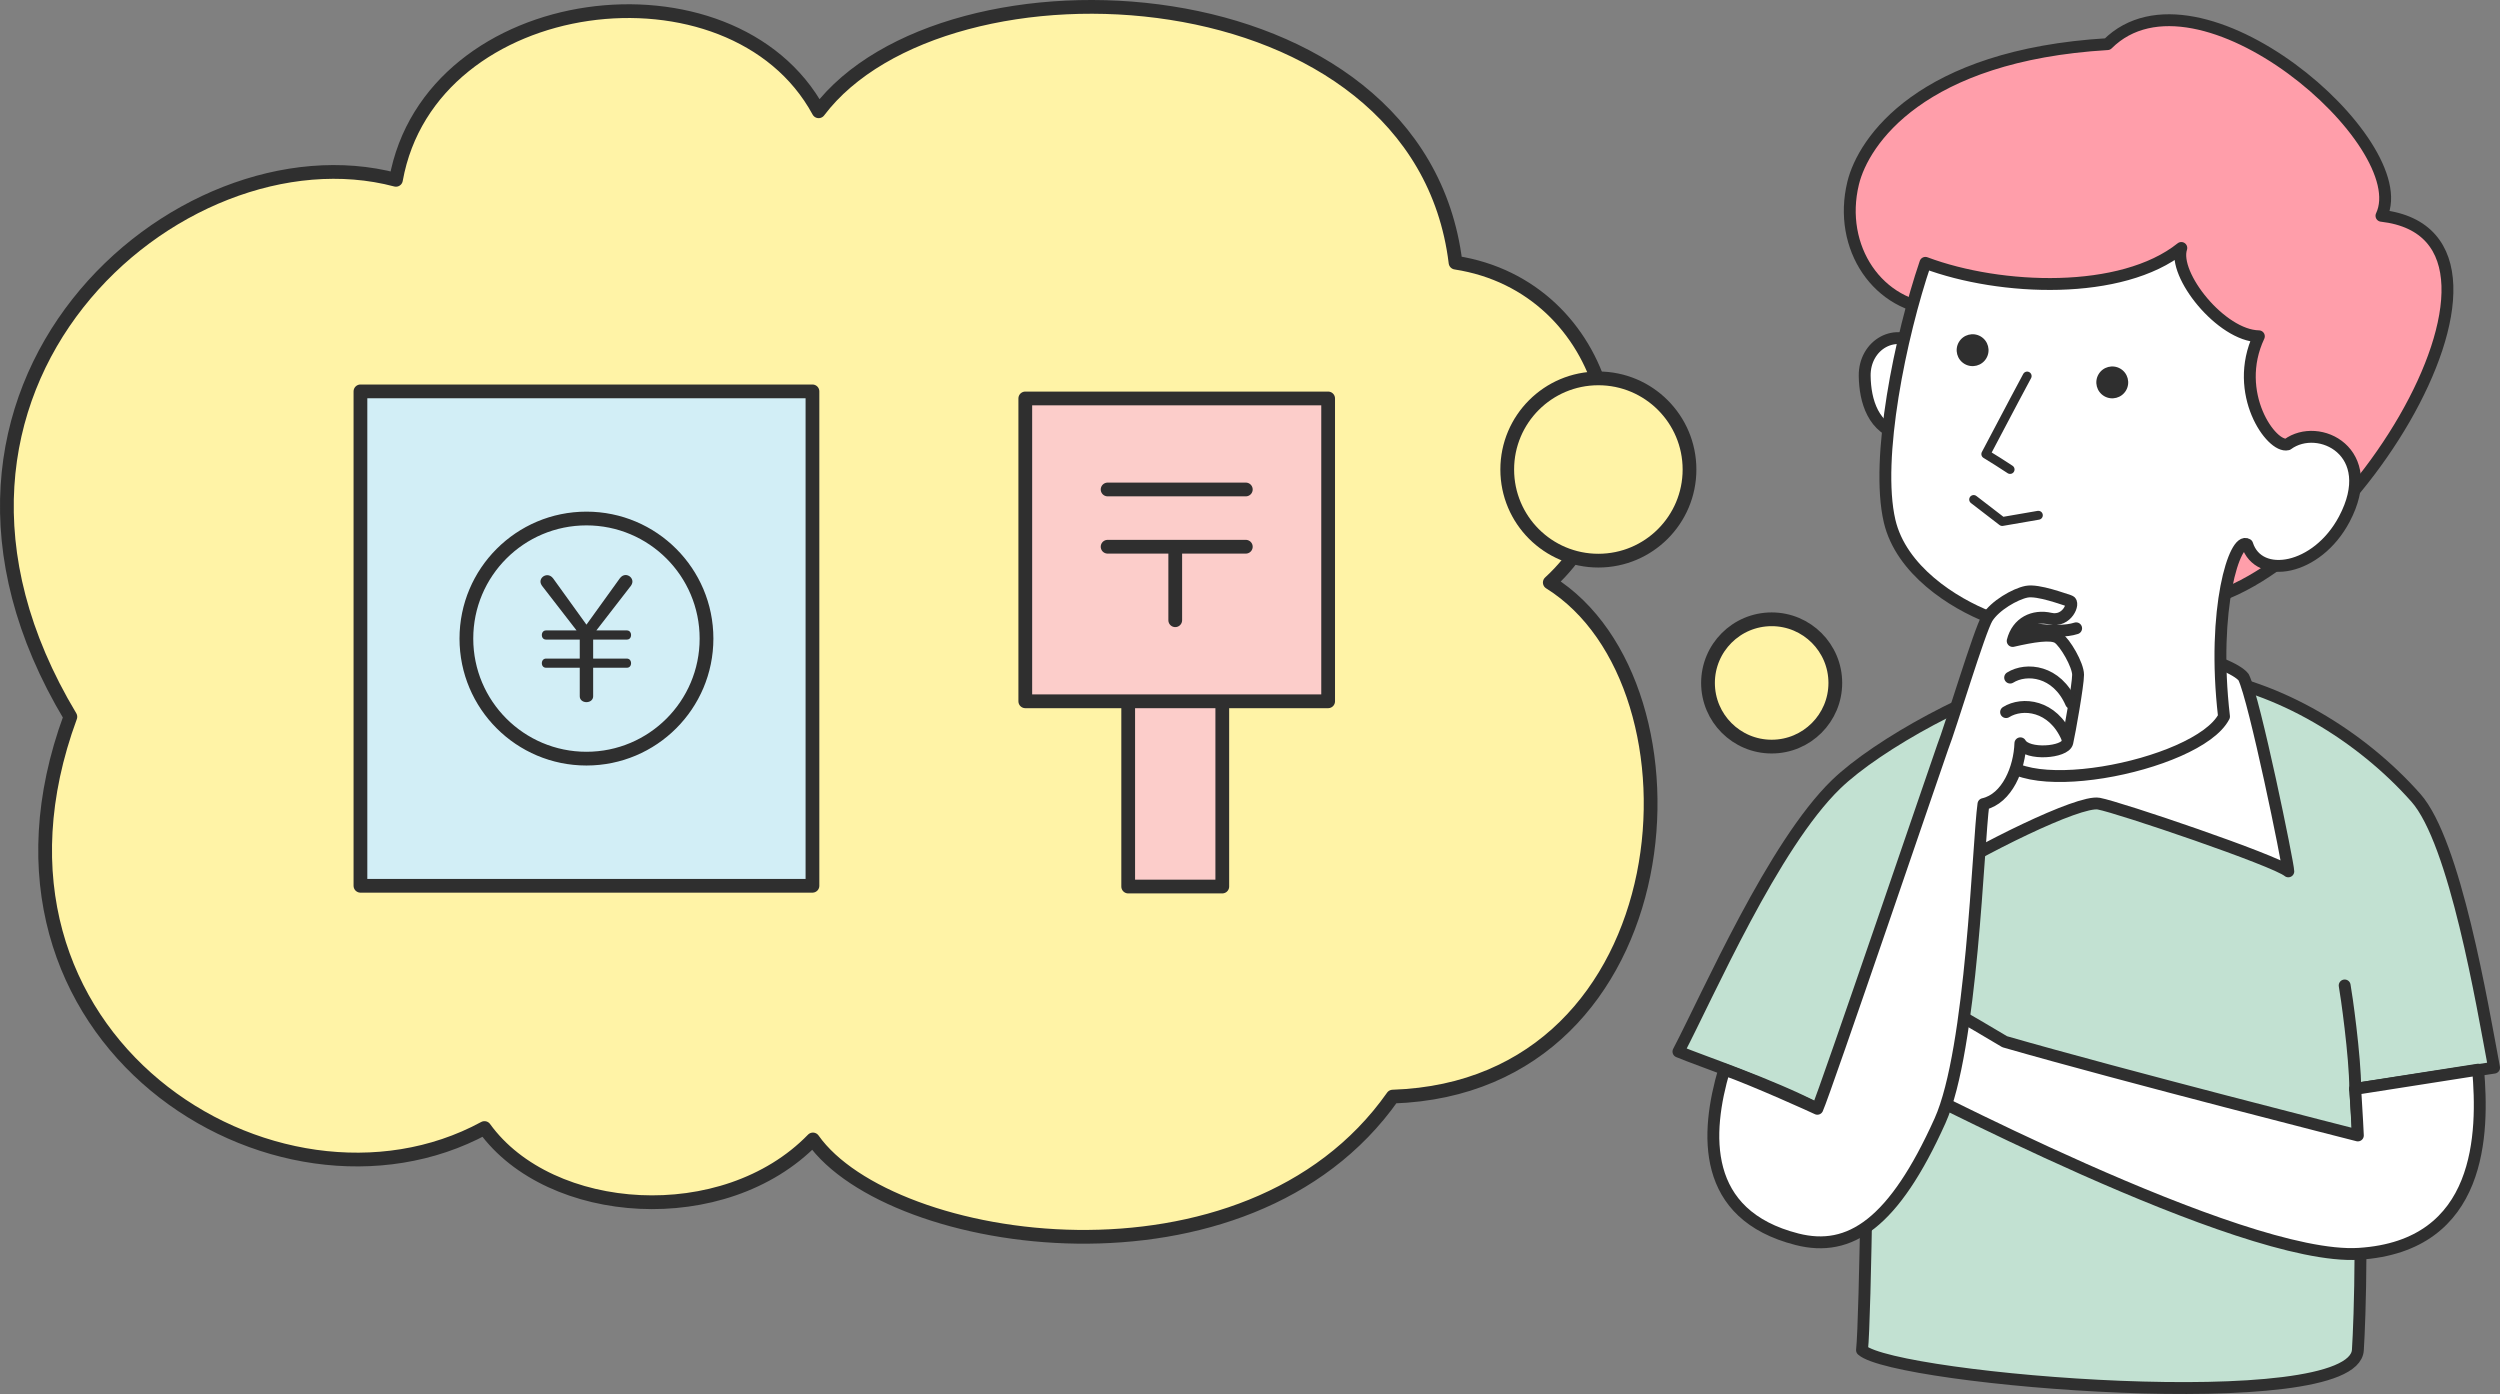
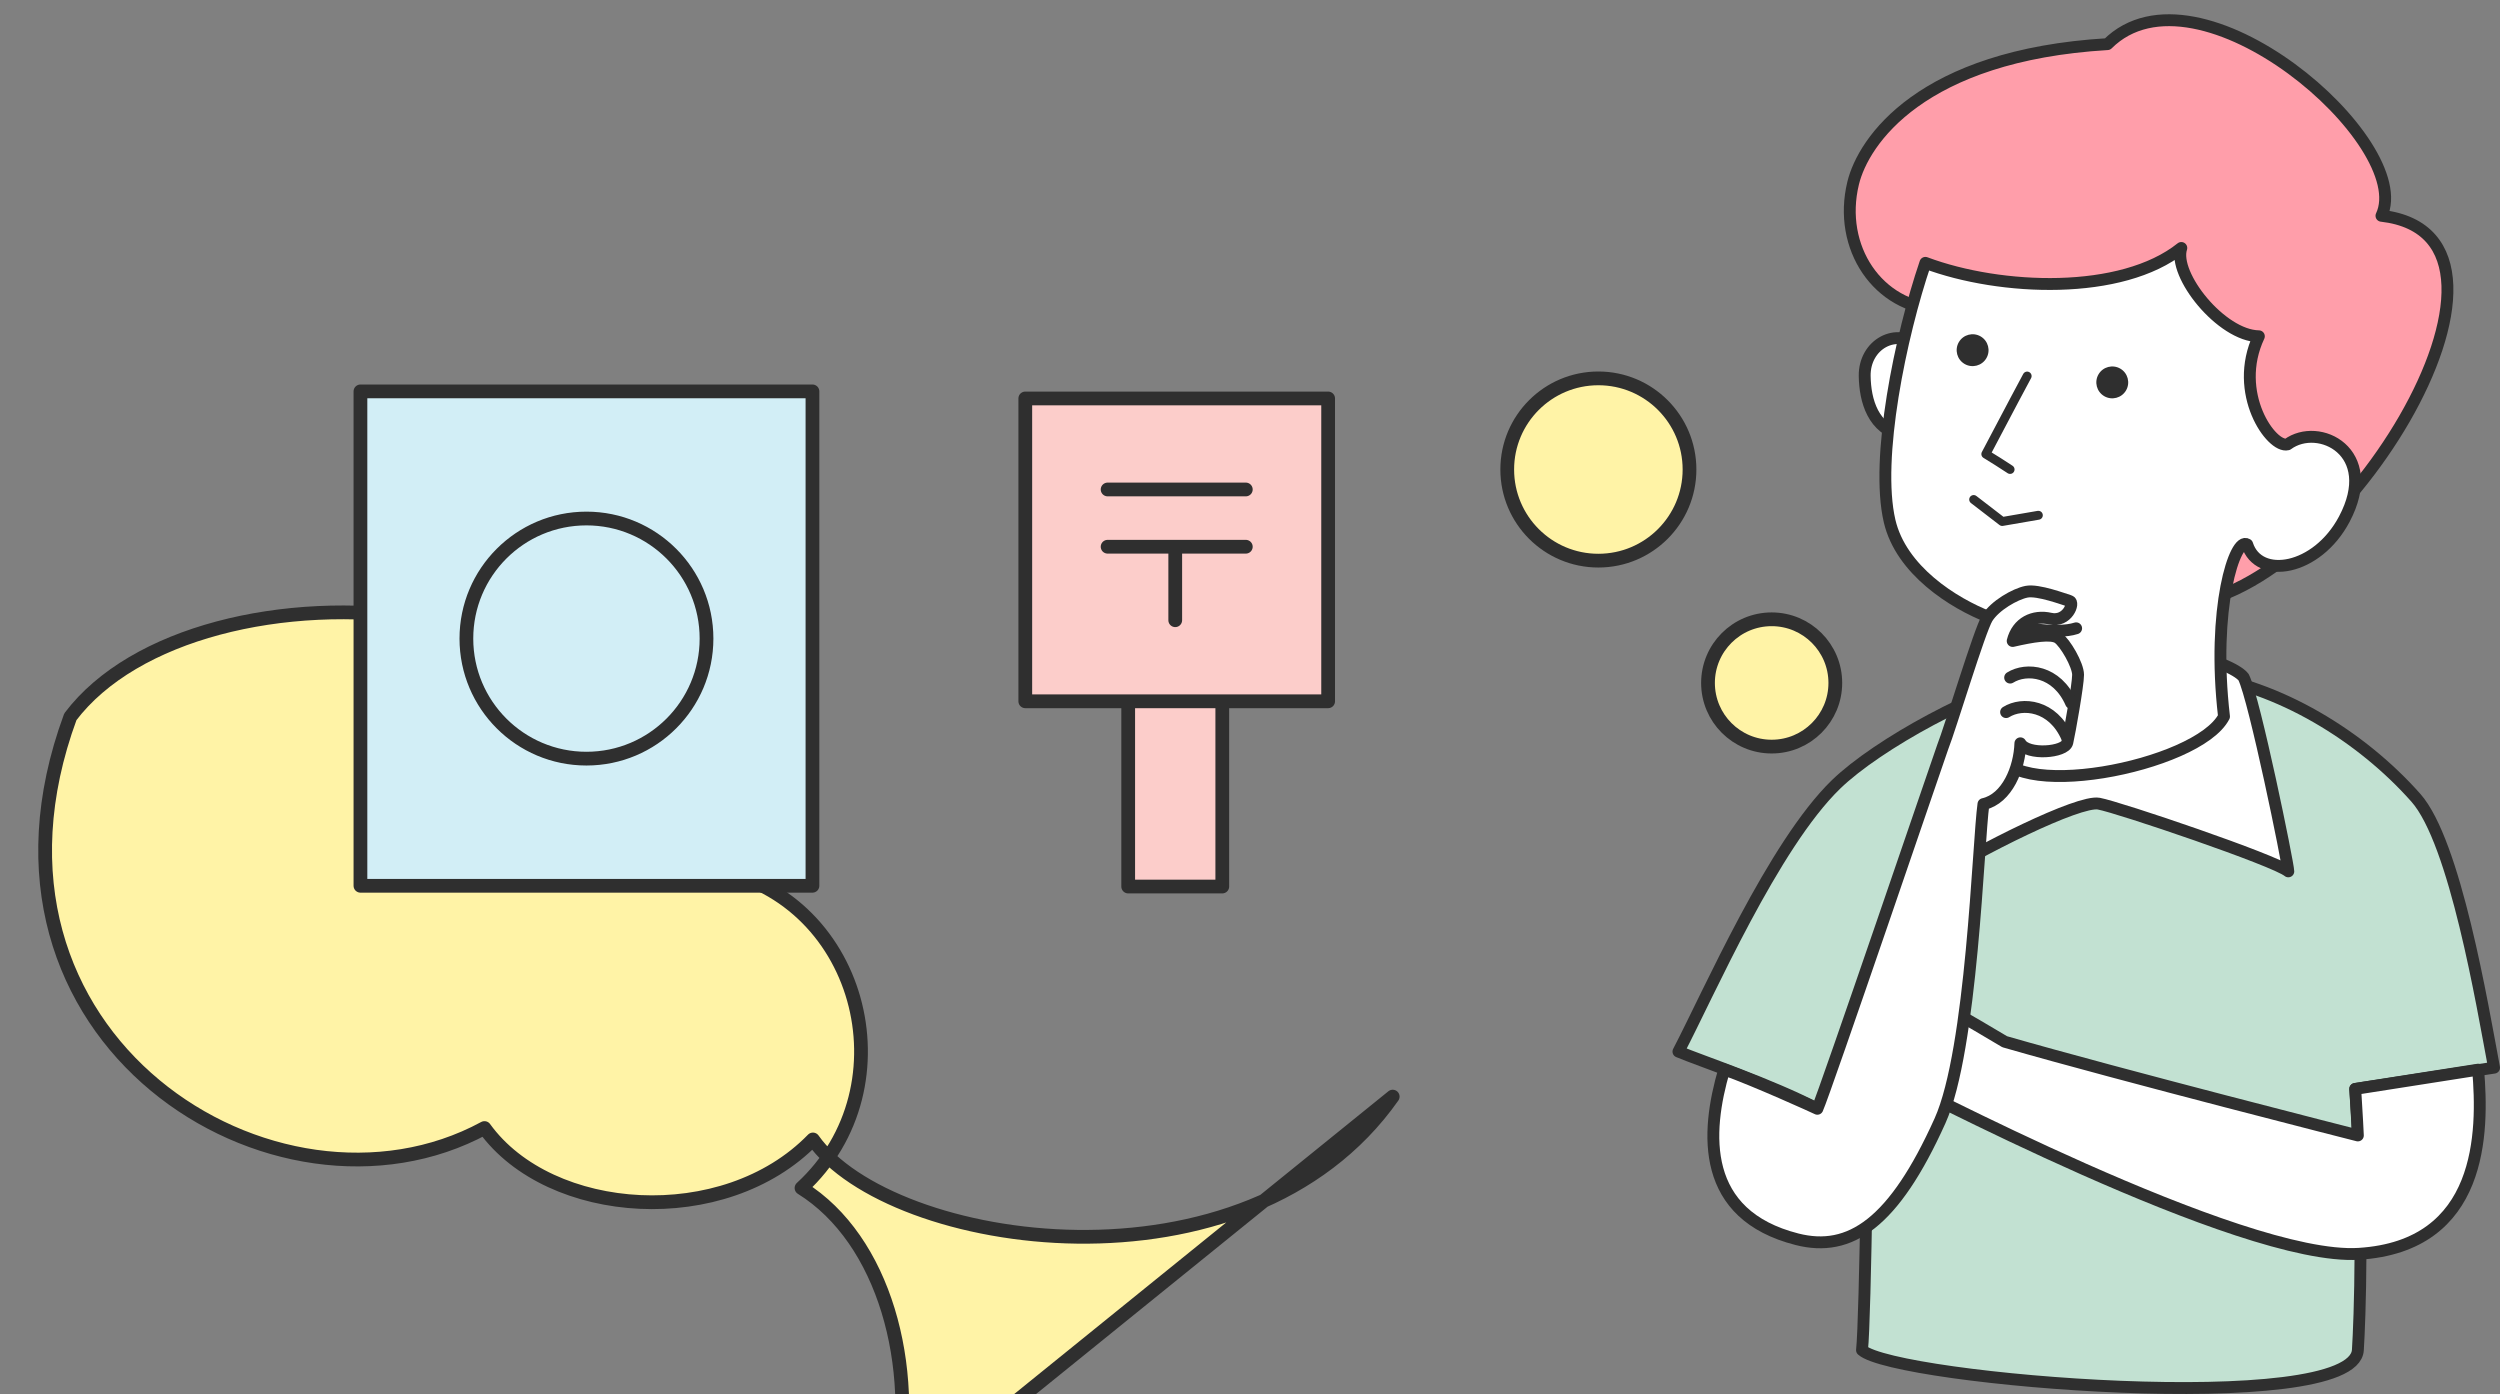
<svg xmlns="http://www.w3.org/2000/svg" id="_イヤー_2" viewBox="0 0 363.714 202.804">
  <rect x="0" y="0" width="363.714" height="202.804" fill="#808080" stroke="none" />
  <defs>
    <style>.cls-1{stroke-width:1.296px;}.cls-1,.cls-2,.cls-3,.cls-4,.cls-5,.cls-6,.cls-7,.cls-8,.cls-9{stroke:#2f2f2f;stroke-linecap:round;stroke-linejoin:round;}.cls-1,.cls-6,.cls-7{fill:none;}.cls-2{fill:#fff;}.cls-2,.cls-3,.cls-5,.cls-7{stroke-width:1.728px;}.cls-10{fill:#2f2f2f;}.cls-3{fill:#ff9eaa;}.cls-4{fill:#d2eef6;}.cls-4,.cls-6,.cls-8,.cls-9{stroke-width:2px;}.cls-5{fill:#c2e1d2;}.cls-8{fill:#fccdca;}.cls-9{fill:#fff3a6;}</style>
  </defs>
  <g id="_ブジェクト">
    <g>
-       <path class="cls-9" d="M202.619,159.541c-21.192,30.132-73.082,22.172-84.349,6.233-12.909,13.286-38.265,11.517-47.784-1.662-30.283,16.422-77.456-13.061-60.249-59.834C-18.468,56.409,26.051,17.786,57.605,26.162,62.592-1.678,106.54-6.979,119.101,16.189c18.396-24.348,87.387-21.105,92.659,22.022,22.442,3.456,29.813,31.76,13.712,46.537,24.061,15.001,19.934,73.378-22.853,74.792Z" />
+       <path class="cls-9" d="M202.619,159.541c-21.192,30.132-73.082,22.172-84.349,6.233-12.909,13.286-38.265,11.517-47.784-1.662-30.283,16.422-77.456-13.061-60.249-59.834c18.396-24.348,87.387-21.105,92.659,22.022,22.442,3.456,29.813,31.76,13.712,46.537,24.061,15.001,19.934,73.378-22.853,74.792Z" />
      <g>
        <circle class="cls-9" cx="257.751" cy="99.359" r="9.261" />
        <circle class="cls-9" cx="232.54" cy="68.307" r="13.259" />
      </g>
    </g>
    <g>
      <rect class="cls-8" x="164.136" y="99.147" width="13.689" height="29.832" />
      <rect class="cls-8" x="149.164" y="57.968" width="44.061" height="44.061" />
      <line class="cls-6" x1="161.141" y1="71.211" x2="181.247" y2="71.211" />
      <line class="cls-6" x1="161.141" y1="79.541" x2="181.247" y2="79.541" />
      <line class="cls-6" x1="170.98" y1="90.235" x2="170.98" y2="80.16" />
      <g>
        <rect class="cls-4" x="52.439" y="56.94" width="65.762" height="71.928" />
        <circle class="cls-4" cx="85.32" cy="92.904" r="17.468" />
-         <path class="cls-10" d="M78.875,85.252c-.155-.222-.244-.421-.244-.643,0-.51,.465-.93,.997-.93,.332,0,.62,.177,.841,.464l4.851,6.735,4.851-6.735c.222-.309,.532-.487,.842-.487,.531,0,.996,.443,.996,.952,0,.199-.088,.444-.243,.643l-5.006,6.468h4.452c.354,0,.598,.288,.598,.665,0,.399-.243,.665-.598,.665h-4.917v2.768h4.917c.354,0,.598,.288,.598,.665,0,.399-.243,.665-.598,.665h-4.917v4.164c0,.488-.421,.842-.975,.842s-.974-.354-.974-.842v-4.164h-4.917c-.354,0-.599-.266-.599-.665,0-.377,.244-.665,.599-.665h4.917v-2.768h-4.917c-.354,0-.599-.266-.599-.665,0-.377,.244-.665,.599-.665h4.452l-5.006-6.468Z" />
      </g>
    </g>
    <g>
      <g>
        <g>
          <path class="cls-2" d="M279.5,50.504c-3.647-3.092-8.279-.347-8.215,4.183,.051,3.643,1.233,7.776,5.519,8.674" />
          <path class="cls-5" d="M351.468,116.057c-7.919-8.937-19.94-16.345-31.916-17.874-11.976-1.529-15.112-1.47-22.168,0-9.464,1.972-24.255,10.111-30.263,15.931-9.11,8.825-18.531,30.443-22.932,38.877,3.28,1.366,13.374,4.755,20.21,8.322,2.286-4.035,6.42-11.658,7.43-11.888,0,6.88-.424,42.411-.934,46.997,4.841,4.332,71.492,9.878,72.14,0,.282-4.302,.875-20.791-.383-37.999l20.198-3.094c-1.717-9.141-5.651-32.805-11.382-39.273Z" />
-           <path class="cls-2" d="M342.652,158.423c0-4.701-1.316-13.952-1.536-15.054" />
          <path class="cls-2" d="M287.982,100.456c2.383-2.118,8.09-5.904,15.768-6.963,7.678-1.059,20.808,2.648,22.661,5.031,1.589,3.177,6.504,27.188,6.504,28.247-1.853-1.589-24.662-9.323-27.575-9.852-2.912-.53-17.392,6.689-24.75,11.371,1.681-10.208,6.332-24.657,7.391-27.834Z" />
          <path class="cls-3" d="M282.15,45.071c-8.901-.308-14.829-9.04-12.544-18.431,1.484-6.098,9.846-18.59,37.005-20.219,13.197-13.133,44.911,14.372,39.856,24.972,26.303,3.024-7.335,56.936-30.155,56.51-9.155,1.988-33.817-35.011-34.162-42.832Z" />
          <path class="cls-2" d="M326.939,79.213c-1.765-1.179-5.208,9.259-3.378,25.029-3.777,7.332-32.165,12.85-33.054,4.407,0-3.333-2.091-15.837-1.098-18.859-5.245-2.033-12.841-6.848-14.502-13.992-2.102-9.043,1.576-26.87,5.211-37.557,10.965,4.104,28.551,4.773,37.232-2.165-1.287,3.899,5.804,12.759,11.282,12.849-3.888,8.283,1.844,16.321,4.173,15.726,4.504-3.325,13.481,1.051,8.245,10.903-3.968,7.467-12.442,8.879-14.112,3.658Z" />
        </g>
        <path class="cls-1" d="M294.922,54.71c-2.811,5.234,0,0-6.015,11.353,1.066,.651,2.295,1.418,3.532,2.238" />
        <circle class="cls-10" cx="307.306" cy="55.635" r="2.319" transform="translate(104.312 292.965) rotate(-59.721)" />
        <circle class="cls-10" cx="286.987" cy="50.948" r="2.319" transform="translate(98.286 273.094) rotate(-59.721)" />
        <polyline class="cls-1" points="287.139 72.671 291.295 75.871 296.55 74.964" />
        <path class="cls-7" d="M289.41,89.79c3.739,1.597,9.796,2.547,12.638,1.619" />
      </g>
      <path class="cls-2" d="M279.258,145.027c2.174,.45,6.863,3.237,12.397,6.53,17.229,4.961,51.38,13.634,51.38,13.634,0,0-.141-3.106-.383-6.768l17.88-2.803c.777,9.064,.713,25.664-17.356,26.794-17.216,1.076-66.508-25.215-68.579-25.992" />
      <path class="cls-2" d="M282.631,108.7c1.098-2.746,5.373-17.014,6.492-18.805,1.119-1.791,4.03-3.47,5.709-3.806s5.485,1.119,6.268,1.343-.336,3.134-2.798,2.575c-2.463-.56-4.813,.56-5.485,3.246,2.91-.672,5.597-1.119,6.604-.448,1.007,.672,2.91,3.918,2.91,5.373s-1.231,8.395-1.567,9.85c-.336,1.455-5.821,1.903-6.828,.112-.112,3.582-1.903,8.059-5.373,8.843-.784,5.597-1.656,35.718-6.317,46.077-6.722,14.938-13.106,19.195-20.804,17.236-13.998-3.563-13.337-15.38-10.587-24.704,4.402,1.554,13.096,5.497,13.544,5.721,1.007-2.127,18.009-52.054,18.233-52.613Z" />
      <path class="cls-2" d="M292.447,98.579c2.363-1.477,6.795-1.034,8.863,3.693" />
      <path class="cls-2" d="M291.857,103.601c2.363-1.477,6.795-1.034,8.863,3.693" />
    </g>
  </g>
</svg>